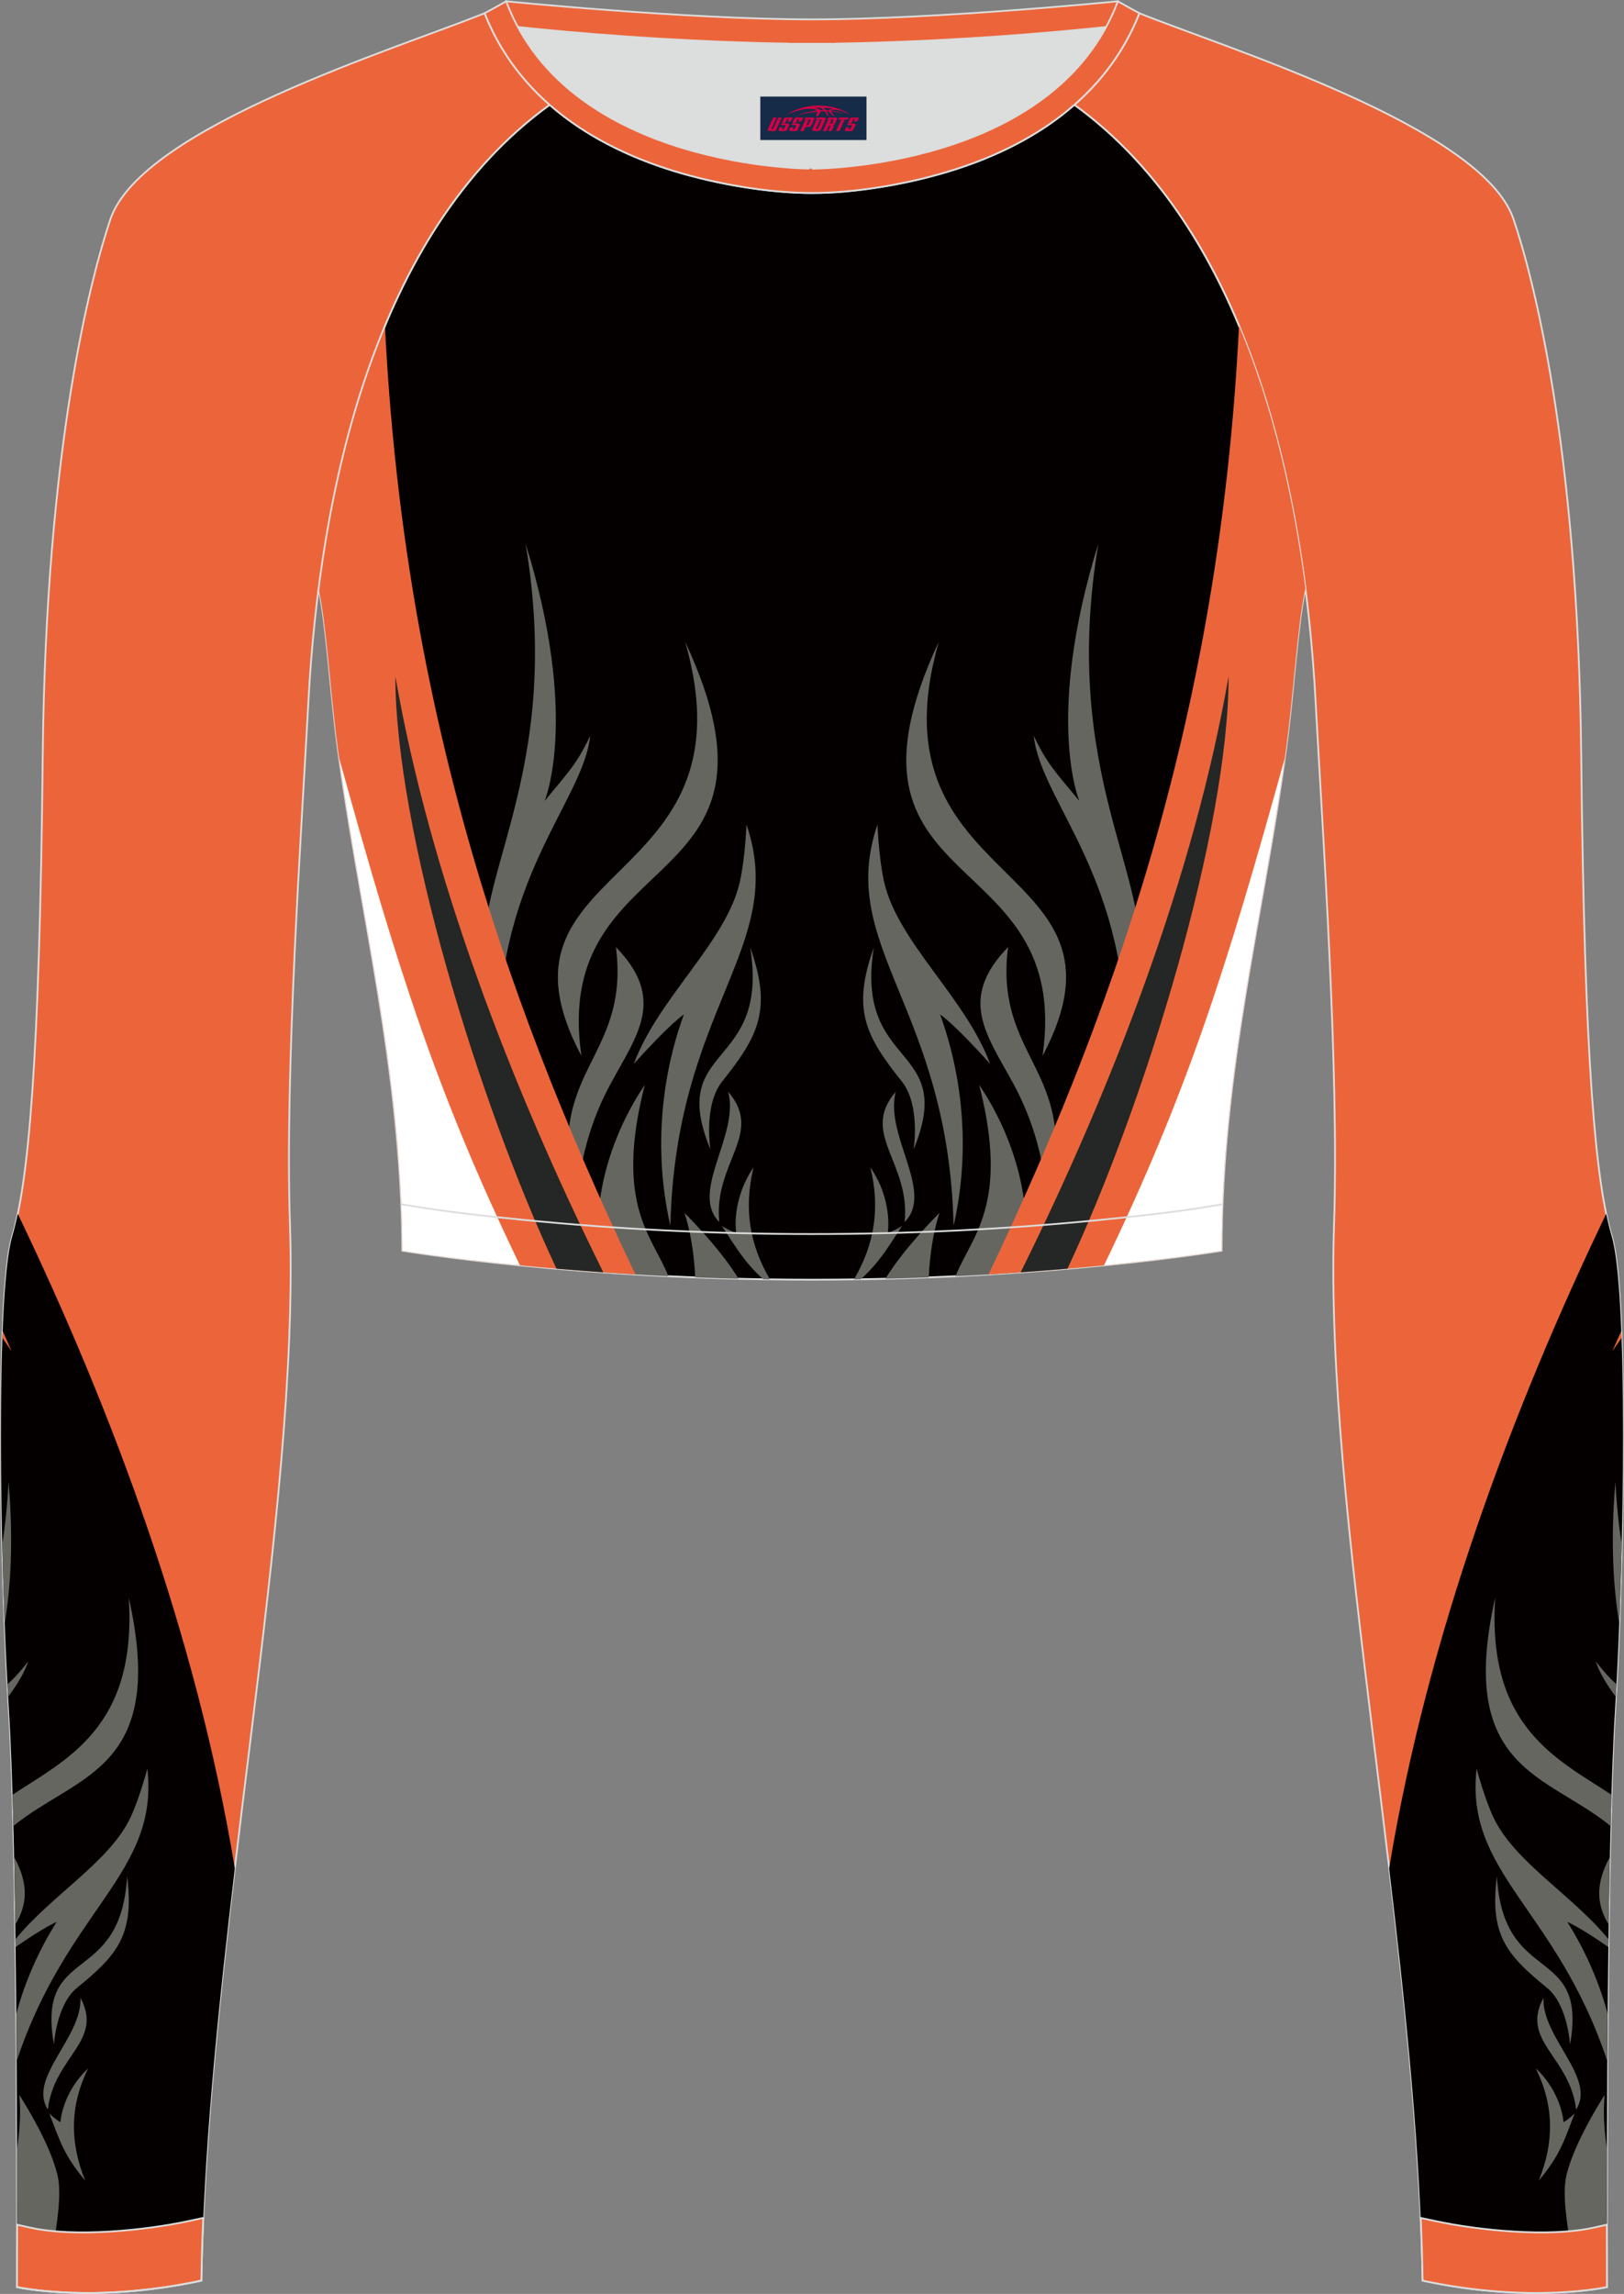
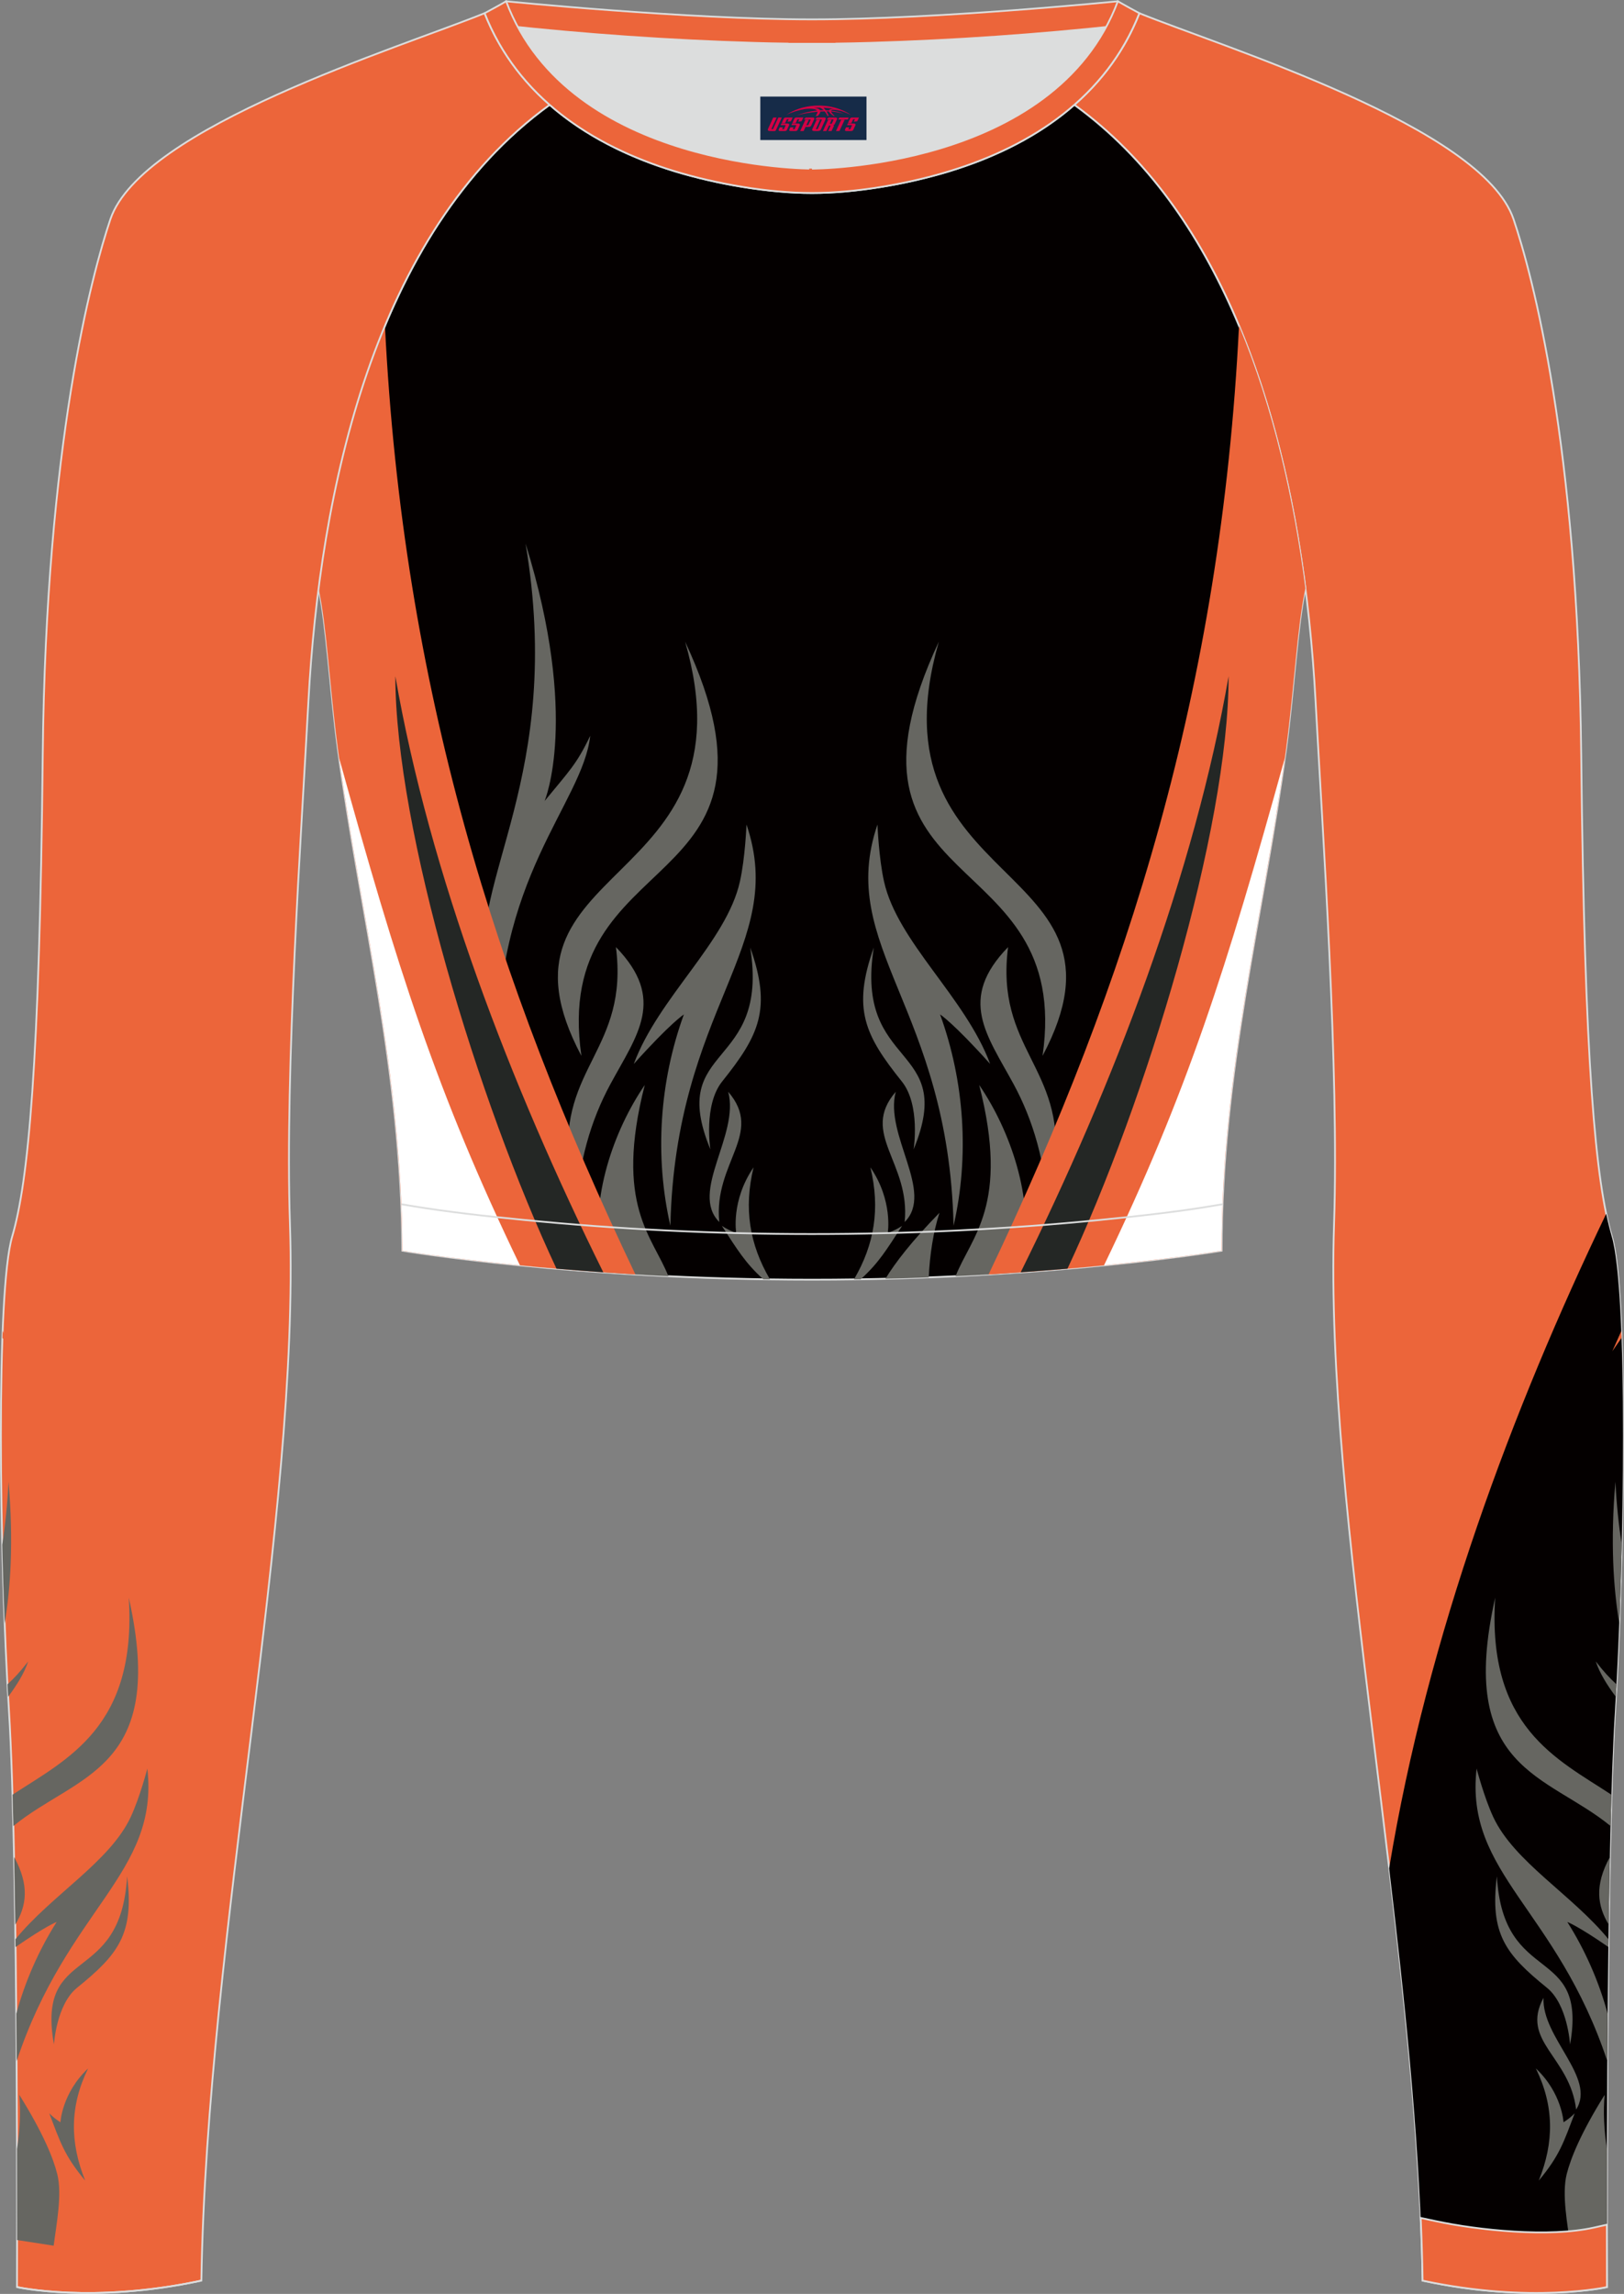
<svg xmlns="http://www.w3.org/2000/svg" version="1.1" id="图层_1" x="0px" y="0px" width="367.03px" height="518.23px" viewBox="0 0 367.03 518.23" enable-background="new 0 0 367.03 518.23" xml:space="preserve">
  <rect x="0" y="0" width="367.03" height="518.23" fill="#808080" stroke="none" />
  <g>
    <path fill-rule="evenodd" clip-rule="evenodd" fill="#DCDDDD" d="M113.76,2.85c0,0,45.04,4.28,69.79,4.28s70.34-3.09,70.34-3.09   S241.33,40.8,183.46,40.8C125.59,40.79,113.76,2.85,113.76,2.85z" />
    <path fill-rule="evenodd" clip-rule="evenodd" fill="#EC653A" stroke="#DCDDDD" stroke-width="0.4" stroke-miterlimit="22.926" d="   M258.74,5.16l-5.47,0.6c-18.61,2.04-37.83,3.37-56.53,3.92c-2.57,0.08-5.14,0.13-7.72,0.17v0.04h-11.01V9.85   c-2.57-0.03-5.14-0.09-7.72-0.17c-18.7-0.55-37.91-1.88-56.53-3.92l-5.47-0.6l6.07-4.87c0,0,40.87,4.09,69.14,4.09   s69.11-4.09,69.11-4.09L258.74,5.16z" />
    <path fill-rule="evenodd" clip-rule="evenodd" fill="#EC653A" stroke="#DCDDDD" stroke-width="0.4" stroke-miterlimit="22.926" d="   M342.07,49.53c4.19,12.38,14.56,50.77,15.29,121.02s3.28,96.45,6.92,108.83s2.91,71.7,0.73,107.01   c-2.18,35.3-1.82,130.3-1.82,130.3s-17.11,3.82-41.67-1.46c-1.26-78.2-22.24-172.66-20.02-238.76c1.17-34.86-2.6-88.69-4.18-118.11   c-2.53-47.15-14.73-105.86-54.5-134.67v-0.01c6.29-5.51,11.4-12.33,14.69-20.69C276.77,10.8,335.02,28.67,342.07,49.53z" />
    <g>
      <path fill-rule="evenodd" clip-rule="evenodd" fill="#040000" d="M363,274.22c-21.15,44.03-40.39,95.23-49.05,147.87    c3.54,29.68,6.64,59.42,7.42,87.29l41.79-0.28c-0.03-23.2,0.03-93.46,1.84-122.72c2.18-35.3,2.91-94.63-0.73-107.01    C363.84,277.88,363.41,276.18,363,274.22z" />
      <g>
        <path fill-rule="evenodd" clip-rule="evenodd" fill="#666661" d="M365.09,334.75c0.25,5.09,0.75,9.82,1.43,14.23     c-0.14,6.03-0.33,12.02-0.55,17.78C364.63,358.83,363.93,348.28,365.09,334.75L365.09,334.75z M365.18,383.32     c-2.03-2.73-3.63-5.31-4.53-7.98c1.81,2.33,3.16,3.79,4.68,5.17L365.18,383.32z" />
        <path fill-rule="evenodd" clip-rule="evenodd" fill="#666661" d="M337.92,360.93c-1.89,29.27,13.96,36.44,26.27,44.52     c-0.07,2.29-0.13,4.65-0.19,7.08C349.69,400.79,329.13,399.99,337.92,360.93z" />
        <path fill-rule="evenodd" clip-rule="evenodd" fill="#666661" d="M363.58,434.81c-2.56-4.26-3.26-8.85,0.26-15.29     C363.74,424.47,363.65,429.6,363.58,434.81z" />
        <path fill-rule="evenodd" clip-rule="evenodd" fill="#666661" d="M363.53,438.1c-8.23-10.06-21.33-17.49-26.05-27.61     c-2.06-4.42-3.76-10.94-3.76-10.94c-2.7,23.75,18.12,31.64,29.54,66.1c0.02-3.51,0.05-7.1,0.08-10.72     c-1.99-7.31-5.08-14.34-9.12-20.73c0,0,2.36,0.86,9.28,5.66L363.53,438.1z" />
        <path fill-rule="evenodd" clip-rule="evenodd" fill="#666661" d="M362.66,473.25c-0.36,3.71-0.14,8.02,0.52,12.24     c-0.02,8.12-0.02,15.21-0.02,20.57l-8.27,1.27c-0.6-4.74-1.96-11.56-0.81-16.17C354.98,487.6,357.25,481.92,362.66,473.25z" />
        <path fill-rule="evenodd" clip-rule="evenodd" fill="#666661" d="M348.84,451.34c-0.4,9.01,11.97,18.05,7.37,25.23     C354.82,464.59,343.53,461.15,348.84,451.34z" />
        <path fill-rule="evenodd" clip-rule="evenodd" fill="#666661" d="M347.11,467.29c4.15,8.5,4.16,16.64,0.66,25.33     c4.71-5.64,5.63-8.66,8.11-15.19c-0.73,0.76-1.62,1.45-2.52,2.02C353.36,479.45,353.04,472.87,347.11,467.29z" />
        <path fill-rule="evenodd" clip-rule="evenodd" fill="#666661" d="M338.3,423.89c1.46,25.15,20.58,15.11,16.54,38     c0,0-0.52-9.02-5.23-12.83C340.3,441.53,336.67,436.92,338.3,423.89z" />
      </g>
      <path fill-rule="evenodd" clip-rule="evenodd" fill="#EC653A" d="M366.43,300.68c-0.69,1.52-1.37,3.05-2.04,4.58    c0,0,0.74-1.07,2.09-3.02L366.43,300.68z" />
    </g>
    <path fill-rule="evenodd" clip-rule="evenodd" fill="#040000" stroke="#DCDDDD" stroke-width="0.4" stroke-miterlimit="22.926" d="   M72.01,132.93L72.01,132.93c1.86,8.67,2.5,22.24,4.37,36.34c4.92,36.95,14.4,72.23,14.55,113.28c0,0,38.98,6.55,92.58,6.55   s92.58-6.55,92.58-6.55c0-40.87,9.62-76.33,14.55-113.28c1.88-14.1,2.51-27.66,4.37-36.34c-5.31-41.2-19.32-85.35-52.11-109.17   l-0.1-0.07c-7.94,6.95-17.78,11.81-28.28,15.01c-9.35,2.85-21.14,4.92-31.01,4.91c-9.87,0.01-21.66-2.05-31.01-4.91   c-10.51-3.21-20.34-8.07-28.28-15.01l-0.09,0.07l0,0l-0.02,0.01c-0.57,0.41-1.13,0.83-1.69,1.26l-0.55,0.43   c-0.37,0.29-0.74,0.57-1.1,0.86c-0.22,0.18-0.44,0.36-0.67,0.54c-0.34,0.27-0.67,0.55-1,0.83l-0.63,0.53   c-0.36,0.31-0.71,0.62-1.07,0.93c-0.18,0.15-0.35,0.31-0.53,0.46c-0.52,0.46-1.03,0.93-1.53,1.4l-0.26,0.25   c-0.42,0.4-0.84,0.8-1.26,1.21l-0.53,0.52c-0.33,0.33-0.67,0.66-0.99,1l-0.52,0.53c-0.32,0.33-0.64,0.67-0.96,1.01l-0.54,0.58   c-0.33,0.36-0.66,0.72-0.99,1.09l-0.42,0.47c-0.46,0.51-0.91,1.03-1.35,1.56l-0.37,0.45c-0.34,0.4-0.67,0.8-1,1.21l-0.46,0.57   c-0.29,0.36-0.57,0.71-0.85,1.07l-0.51,0.65c-0.29,0.38-0.58,0.76-0.87,1.15l-0.39,0.51c-0.33,0.45-0.66,0.9-0.99,1.36l-0.3,0.41   c-0.4,0.56-0.8,1.13-1.19,1.69l-0.4,0.6c-0.26,0.38-0.52,0.77-0.78,1.15l-0.49,0.74c-0.24,0.36-0.47,0.73-0.7,1.09l-0.44,0.7   c-0.25,0.4-0.49,0.8-0.74,1.2l-0.4,0.65c-0.3,0.49-0.59,0.98-0.88,1.48l-0.2,0.34l0,0l-0.18,0.32c-0.29,0.51-0.58,1.02-0.87,1.53   l-0.37,0.66c-0.23,0.41-0.46,0.83-0.68,1.25l-0.39,0.73l-0.63,1.21l-0.39,0.75c-0.22,0.44-0.44,0.88-0.66,1.32l-0.31,0.62   c-0.31,0.63-0.62,1.25-0.91,1.89l-0.35,0.74l-0.56,1.2l-0.42,0.92l-0.49,1.09l-0.39,0.88l-0.51,1.19l-0.35,0.83l-0.53,1.28   l-0.31,0.76c-0.27,0.65-0.53,1.31-0.78,1.97l-0.25,0.64l-0.53,1.38l-0.35,0.94l-0.4,1.1l-0.37,1.02l-0.39,1.1l-0.32,0.92   c-0.15,0.44-0.3,0.89-0.45,1.33l-0.41,1.23c-0.16,0.5-0.33,1-0.49,1.51l-0.34,1.09l-0.3,0.98l-0.34,1.11l-0.3,0.99l-0.34,1.16   l-0.28,0.98l-0.31,1.09l-0.32,1.16c-0.17,0.64-0.35,1.28-0.51,1.92l-0.27,1.02l-0.31,1.22l-0.21,0.85l-0.3,1.22l-0.25,1.04   l-0.24,1.02l-0.29,1.27l-0.21,0.92l-0.02,0.08c-0.14,0.65-0.29,1.3-0.43,1.94l-0.21,1.01l-0.23,1.09l-0.24,1.2l-0.19,0.95   l-0.23,1.18l-0.19,0.98l-0.23,1.2l-0.18,1l-0.19,1.08l-0.01,0.04c-0.11,0.65-0.23,1.3-0.34,1.95l-0.22,1.3l-0.14,0.86l-0.18,1.13   l-0.16,1.06l-0.18,1.21l-0.12,0.81l-0.18,1.25l-0.14,1l-0.15,1.1C72.18,131.64,72.09,132.28,72.01,132.93z" />
    <g>
      <path fill-rule="evenodd" clip-rule="evenodd" fill="#666661" d="M118.78,122.8c8.87,52.82-13.07,76.22-8.87,97.3    c2.05,14.83,2.7,19.29,2.7,19.29c-1.26-40.94,19.12-57.87,20.78-73.17c-3.08,6.47-4.77,7.98-10.31,14.74    C123.08,180.97,131.04,162.26,118.78,122.8z" />
      <path fill-rule="evenodd" clip-rule="evenodd" fill="#666661" d="M154.84,144.97c16.32,56.73-46.99,49.22-23.44,93.57    C124.38,189.96,182.09,203.29,154.84,144.97z" />
      <path fill-rule="evenodd" clip-rule="evenodd" fill="#666661" d="M139.2,213.96c2.95,22.98-12.89,27.14-10.59,49.06    c0.96,9.11,1.56,11.79,1.56,11.79c0.37-12.05,3.49-21.95,7.74-29.81C144.02,233.72,150.62,225.74,139.2,213.96z" />
      <path fill-rule="evenodd" clip-rule="evenodd" fill="#666661" d="M143.24,240.36c5.57-15.03,20.92-27.52,23.98-41.19    c1.2-5.33,1.49-12.89,1.49-12.89c9.4,27.57-16.09,41.29-17.2,90.64c-3.6-15.7-2.47-32.57,3.05-47.75    C154.57,229.17,151.58,231.06,143.24,240.36z" />
      <path fill-rule="evenodd" clip-rule="evenodd" fill="#666661" d="M145.72,245.11c-7.06,10.34-12.38,25.61-9.95,39.06l0.05,3.24    c4.78,0.34,9.87,0.65,15.23,0.9C147.62,279.44,138.73,272.37,145.72,245.11z" />
-       <path fill-rule="evenodd" clip-rule="evenodd" fill="#666661" d="M154.7,273.99c1.38,4.27,2.19,9.46,2.42,14.59    c3.18,0.13,6.45,0.23,9.79,0.31C164.72,285.3,160.99,280.42,154.7,273.99z" />
      <path fill-rule="evenodd" clip-rule="evenodd" fill="#666661" d="M164.58,246.65c2.6,9.77-8.79,22.65-2.02,29.42    C161.21,262.61,172.76,256.13,164.58,246.65z" />
      <path fill-rule="evenodd" clip-rule="evenodd" fill="#666661" d="M170.31,263.72c-2.26,9.28-0.91,17.44,3.71,25.31l-1.51-0.02    c-4.08-3.68-5.88-6.72-9.37-12.07c0.98,0.66,2.13,1.2,3.25,1.61C166.38,278.54,165.15,271.26,170.31,263.72z" />
      <path fill-rule="evenodd" clip-rule="evenodd" fill="#666661" d="M169.55,214.05c4.44,27.91-18.92,21.5-9,45.61    c0,0-1.59-10.01,2.65-15.32C171.59,233.86,174.46,227.94,169.55,214.05z" />
      <path fill-rule="evenodd" clip-rule="evenodd" fill="#EC653A" d="M87,73.61c4.05,81.67,25.03,148.15,56.6,214.3    c-31.97-1.89-52.68-5.37-52.68-5.37c-0.15-41.05-9.62-76.33-14.55-113.28c-1.88-14.1-2.51-27.66-4.37-36.34l0,0    c0.08-0.64,0.17-1.29,0.26-1.93l0.15-1.1l0.14-1l0.18-1.25l0.12-0.81l0.18-1.21l0.16-1.06l0.18-1.13l0.14-0.86l0.22-1.3    c0.11-0.65,0.22-1.3,0.34-1.95l0.01-0.04l0.19-1.08l0.18-1l0.23-1.2l0.19-0.98l0.23-1.18l0.19-0.95l0.24-1.2l0.23-1.09l0.21-1.01    c0.14-0.65,0.28-1.3,0.43-1.94l0.02-0.08l0.21-0.92l0.29-1.27l0.24-1.02l0.25-1.04l0.3-1.22l0.21-0.85l0.31-1.22l0.27-1.02    c0.17-0.64,0.34-1.28,0.51-1.92l0.32-1.16l0.31-1.09l0.28-0.98l0.34-1.16l0.3-0.99l0.34-1.11l0.3-0.98l0.34-1.09    c0.16-0.5,0.32-1.01,0.49-1.51l0.41-1.23c0.15-0.44,0.3-0.89,0.45-1.33l0.32-0.92l0.39-1.1l0.37-1.02l0.4-1.1l0.35-0.94L85.25,78    l0.25-0.64c0.26-0.66,0.52-1.32,0.78-1.97l0.31-0.76L87,73.61z" />
      <path fill-rule="evenodd" clip-rule="evenodd" fill="#242725" d="M89.35,152.77c7.74,44.58,25.97,92.27,47,134.67    c-3.72-0.26-7.25-0.54-10.58-0.82C108.09,248.98,89.36,187.39,89.35,152.77z" />
      <path fill-rule="evenodd" clip-rule="evenodd" fill="#FFFFFF" d="M76.66,171.3c13.14,47.41,21.97,75.43,40.85,114.56    c-16.67-1.65-26.57-3.31-26.57-3.31C90.79,242.25,81.65,207.51,76.66,171.3z" />
-       <path fill-rule="evenodd" clip-rule="evenodd" fill="#666661" d="M248.24,122.8c-8.87,52.82,13.07,76.22,8.87,97.3    c-2.05,14.83-2.7,19.29-2.7,19.29c1.26-40.94-19.12-57.87-20.78-73.17c3.08,6.47,4.77,7.98,10.31,14.74    C243.95,180.97,235.98,162.26,248.24,122.8z" />
      <path fill-rule="evenodd" clip-rule="evenodd" fill="#666661" d="M212.18,144.97c-16.32,56.73,46.99,49.22,23.44,93.57    C242.64,189.96,184.93,203.29,212.18,144.97z" />
      <path fill-rule="evenodd" clip-rule="evenodd" fill="#666661" d="M227.83,213.96c-2.95,22.98,12.89,27.14,10.59,49.06    c-0.96,9.11-1.56,11.79-1.56,11.79c-0.37-12.05-3.49-21.95-7.74-29.81C223,233.72,216.4,225.74,227.83,213.96z" />
      <path fill-rule="evenodd" clip-rule="evenodd" fill="#666661" d="M223.78,240.36c-5.57-15.03-20.92-27.52-23.98-41.19    c-1.2-5.33-1.49-12.89-1.49-12.89c-9.4,27.57,16.09,41.29,17.2,90.64c3.6-15.7,2.47-32.57-3.05-47.75    C212.46,229.17,215.44,231.06,223.78,240.36z" />
      <path fill-rule="evenodd" clip-rule="evenodd" fill="#666661" d="M221.3,245.11c7.06,10.34,12.38,25.61,9.95,39.06l-0.05,3.24    c-4.78,0.34-9.87,0.65-15.23,0.9C219.4,279.44,228.29,272.37,221.3,245.11z" />
      <path fill-rule="evenodd" clip-rule="evenodd" fill="#666661" d="M212.32,273.99c-1.38,4.27-2.19,9.46-2.42,14.59    c-3.18,0.13-6.45,0.23-9.79,0.31C202.3,285.3,206.03,280.42,212.32,273.99z" />
      <path fill-rule="evenodd" clip-rule="evenodd" fill="#666661" d="M202.44,246.65c-2.6,9.77,8.79,22.65,2.02,29.42    C205.81,262.61,194.27,256.13,202.44,246.65z" />
      <path fill-rule="evenodd" clip-rule="evenodd" fill="#666661" d="M196.71,263.72c2.26,9.28,0.91,17.44-3.71,25.31l1.51-0.02    c4.08-3.68,5.88-6.72,9.37-12.07c-0.98,0.66-2.13,1.2-3.25,1.61C200.64,278.54,201.87,271.26,196.71,263.72z" />
      <path fill-rule="evenodd" clip-rule="evenodd" fill="#666661" d="M197.48,214.05c-4.44,27.91,18.92,21.5,9,45.61    c0,0,1.59-10.01-2.65-15.32C195.43,233.86,192.56,227.94,197.48,214.05z" />
      <path fill-rule="evenodd" clip-rule="evenodd" fill="#EC653A" d="M280.02,73.61c-4.05,81.67-25.03,148.16-56.6,214.31    c31.97-1.89,52.68-5.37,52.68-5.37c0-40.87,9.62-76.33,14.55-113.28c1.88-14.1,2.51-27.66,4.37-36.34    C292.44,112.97,287.83,92.31,280.02,73.61z" />
      <path fill-rule="evenodd" clip-rule="evenodd" fill="#242725" d="M277.67,152.77c-7.74,44.58-25.97,92.27-47,134.67    c3.72-0.26,7.25-0.54,10.58-0.82C258.93,248.98,277.67,187.39,277.67,152.77z" />
      <path fill-rule="evenodd" clip-rule="evenodd" fill="#FFFFFF" d="M290.36,171.3c-13.14,47.4-21.97,75.43-40.85,114.56    c16.67-1.65,26.57-3.31,26.57-3.31C276.09,242.43,285.36,207.52,290.36,171.3z" />
    </g>
    <path fill-rule="evenodd" clip-rule="evenodd" fill="#EC653A" stroke="#DCDDDD" stroke-width="0.4" stroke-miterlimit="22.926" d="   M24.95,49.53C20.77,61.9,10.39,100.3,9.66,170.55C8.94,240.79,6.39,267,2.75,279.37c-3.64,12.38-2.91,71.7-0.73,107.01   c2.18,35.3,1.82,130.3,1.82,130.3s17.11,3.82,41.67-1.46c1.26-78.2,22.24-172.66,20.02-238.76c-1.17-34.86,2.6-88.69,4.18-118.11   c2.53-47.15,14.73-105.86,54.5-134.67v-0.01c-6.29-5.51-11.39-12.33-14.69-20.69C90.26,10.8,32.01,28.67,24.95,49.53z" />
    <g>
-       <path fill-rule="evenodd" clip-rule="evenodd" fill="#040000" d="M4.02,274.22c21.15,44.03,40.39,95.23,49.05,147.87    c-3.54,29.68-6.64,59.42-7.42,87.29L3.86,509.1c0.03-23.2-0.03-93.46-1.84-122.72c-2.18-35.3-2.91-94.63,0.73-107.01    C3.19,277.88,3.61,276.18,4.02,274.22z" />
      <g>
        <path fill-rule="evenodd" clip-rule="evenodd" fill="#666661" d="M1.93,334.75c-0.25,5.09-0.75,9.82-1.43,14.23     c0.14,6.03,0.33,12.02,0.55,17.78C2.39,358.83,3.09,348.28,1.93,334.75L1.93,334.75z M1.84,383.32c2.03-2.73,3.63-5.31,4.53-7.98     c-1.81,2.33-3.16,3.79-4.68,5.17L1.84,383.32z" />
        <path fill-rule="evenodd" clip-rule="evenodd" fill="#666661" d="M29.1,360.93c1.89,29.27-13.96,36.44-26.27,44.52     c0.07,2.29,0.13,4.65,0.19,7.08C17.33,400.79,37.89,399.99,29.1,360.93z" />
        <path fill-rule="evenodd" clip-rule="evenodd" fill="#666661" d="M3.45,434.81c2.56-4.26,3.26-8.85-0.26-15.29     C3.29,424.47,3.37,429.6,3.45,434.81z" />
        <path fill-rule="evenodd" clip-rule="evenodd" fill="#666661" d="M3.49,438.1c8.23-10.06,21.33-17.49,26.05-27.61     c2.06-4.42,3.76-10.94,3.76-10.94c2.7,23.75-18.12,31.64-29.54,66.1c-0.02-3.51-0.05-7.1-0.08-10.72     c1.99-7.31,5.08-14.34,9.12-20.73c0,0-2.36,0.86-9.28,5.66L3.49,438.1z" />
        <path fill-rule="evenodd" clip-rule="evenodd" fill="#666661" d="M4.36,473.25c0.36,3.71,0.14,8.02-0.52,12.24     c0.02,8.12,0.02,15.21,0.02,20.57l8.27,1.27c0.6-4.74,1.97-11.56,0.81-16.17C12.05,487.6,9.78,481.92,4.36,473.25z" />
-         <path fill-rule="evenodd" clip-rule="evenodd" fill="#666661" d="M18.18,451.34c0.4,9.01-11.97,18.05-7.37,25.23     C12.2,464.59,23.49,461.15,18.18,451.34z" />
        <path fill-rule="evenodd" clip-rule="evenodd" fill="#666661" d="M19.91,467.29c-4.15,8.5-4.16,16.64-0.66,25.33     c-4.71-5.64-5.63-8.66-8.11-15.19c0.73,0.76,1.62,1.45,2.52,2.02C13.66,479.45,13.98,472.87,19.91,467.29z" />
        <path fill-rule="evenodd" clip-rule="evenodd" fill="#666661" d="M28.73,423.89c-1.46,25.15-20.58,15.11-16.54,38     c0,0,0.52-9.02,5.23-12.83C26.73,441.53,30.36,436.92,28.73,423.89z" />
      </g>
      <path fill-rule="evenodd" clip-rule="evenodd" fill="#EC653A" d="M0.6,300.68c0.69,1.52,1.37,3.05,2.04,4.58    c0,0-0.74-1.07-2.09-3.02L0.6,300.68z" />
    </g>
-     <path fill-rule="evenodd" clip-rule="evenodd" fill="#EC653A" stroke="#DCDDDD" stroke-width="0.4" stroke-miterlimit="22.926" d="   M3.86,502.59c0,8.69-0.02,14.09-0.02,14.09s17.11,3.82,41.67-1.46c0.08-4.67,0.22-9.39,0.43-14.16l-3.32,0.71   c-9.81,2.11-25.74,3.72-35.8,1.48L3.86,502.59z" />
    <path fill="none" stroke="#DCDDDD" stroke-width="0.4" stroke-miterlimit="22.926" d="M3.84,516.68c0,0,17.11,3.82,41.67-1.46" />
    <path fill-rule="evenodd" clip-rule="evenodd" fill="#EC653A" stroke="#DCDDDD" stroke-width="0.4" stroke-miterlimit="22.926" d="   M363.16,502.59c0,8.69,0.02,14.09,0.02,14.09s-17.11,3.82-41.67-1.46c-0.07-4.67-0.22-9.39-0.43-14.16l3.32,0.71   c9.81,2.11,25.74,3.72,35.8,1.48L363.16,502.59z" />
    <path fill-rule="evenodd" clip-rule="evenodd" fill="#EC653A" stroke="#DCDDDD" stroke-width="0.4" stroke-miterlimit="22.926" d="   M114.39,0.29c0,0-1.72,1.01-4.86,2.69c7.44,18.9,24.13,29.96,42.97,35.71c9.36,2.85,21.14,4.92,31.02,4.91   c9.87,0.01,21.66-2.05,31.01-4.91c18.84-5.75,35.53-16.81,42.97-35.71c-3.14-1.68-4.86-2.69-4.86-2.69   c-14.32,38.03-69.13,37.81-69.13,37.81S128.71,38.33,114.39,0.29z" />
    <path fill="none" stroke="#DCDDDD" stroke-width="0.4" stroke-miterlimit="22.926" d="M276.3,272.05l-1.93,0.33   c-8.4,1.42-17.16,2.36-25.63,3.21c-21.64,2.15-43.49,3.2-65.23,3.2c-21.73,0-43.55-1.05-65.17-3.2   c-8.49-0.84-17.27-1.79-25.69-3.21l-1.96-0.33" />
  </g>
  <g id="tag_logo">
    <rect y="21.82" fill="#162B48" width="24" height="9.818" x="171.83" />
    <g>
      <path fill="#D30044" d="M187.79,25.01l0.005-0.011c0.131-0.311,1.085-0.262,2.351,0.071c0.715,0.24,1.44,0.54,2.193,0.9    c-0.218-0.147-0.447-0.289-0.682-0.42l0.011,0.005l-0.011-0.005c-1.478-0.845-3.218-1.418-5.1-1.62    c-1.282-0.115-1.658-0.082-2.411-0.055c-2.449,0.142-4.68,0.905-6.458,2.095c1.26-0.638,2.722-1.075,4.195-1.336    c1.467-0.18,2.476-0.033,2.771,0.344c-1.691,0.175-3.469,0.633-4.555,1.075c1.156-0.338,2.967-0.665,4.647-0.813    c0.016,0.251-0.115,0.567-0.415,0.96h0.475c0.376-0.382,0.584-0.725,0.595-1.004c0.333-0.022,0.66-0.033,0.971-0.033    C186.62,25.45,186.83,25.8,187.03,26.19h0.262c-0.125-0.344-0.295-0.687-0.518-1.036c0.207,0,0.393,0.005,0.567,0.011    c0.104,0.267,0.496,0.66,1.058,1.025h0.245c-0.442-0.365-0.753-0.753-0.835-1.004c1.047,0.065,1.696,0.224,2.885,0.513    C189.61,25.27,188.87,25.1,187.79,25.01z M185.35,24.92c-0.164-0.295-0.655-0.485-1.402-0.551    c0.464-0.033,0.922-0.055,1.364-0.055c0.311,0.147,0.589,0.344,0.84,0.589C185.89,24.9,185.62,24.91,185.35,24.92z M187.33,24.97c-0.224-0.016-0.458-0.027-0.715-0.044c-0.147-0.202-0.311-0.398-0.502-0.6c0.082,0,0.164,0.005,0.24,0.011    c0.72,0.033,1.429,0.125,2.138,0.273C187.82,24.57,187.44,24.73,187.33,24.97z" />
      <path fill="#D30044" d="M174.75,26.55L173.58,29.1C173.4,29.47,173.67,29.61,174.15,29.61l0.873,0.005    c0.115,0,0.251-0.049,0.327-0.175l1.342-2.891H175.91L174.69,29.18H174.52c-0.147,0-0.185-0.033-0.147-0.125l1.156-2.504H174.75L174.75,26.55z M176.61,27.9h1.271c0.36,0,0.584,0.125,0.442,0.425L177.85,29.36C177.75,29.58,177.48,29.61,177.25,29.61H176.33c-0.267,0-0.442-0.136-0.349-0.333l0.235-0.513h0.742L176.78,29.14C176.76,29.19,176.8,29.2,176.86,29.2h0.18    c0.082,0,0.125-0.016,0.147-0.071l0.376-0.813c0.011-0.022,0.011-0.044-0.055-0.044H176.44L176.61,27.9L176.61,27.9z M177.43,27.83h-0.78l0.475-1.025c0.098-0.218,0.338-0.256,0.578-0.256H179.15L178.76,27.39L177.98,27.51l0.262-0.562H177.95c-0.082,0-0.12,0.016-0.147,0.071L177.43,27.83L177.43,27.83z M179.02,27.9L178.85,28.27h1.069c0.06,0,0.06,0.016,0.049,0.044    L179.59,29.13C179.57,29.18,179.53,29.2,179.45,29.2H179.27c-0.055,0-0.104-0.011-0.082-0.06l0.175-0.376H178.62L178.39,29.28C178.29,29.47,178.47,29.61,178.74,29.61h0.916c0.24,0,0.502-0.033,0.605-0.251l0.475-1.031c0.142-0.3-0.082-0.425-0.442-0.425H179.02L179.02,27.9z M179.83,27.83l0.371-0.818c0.022-0.055,0.06-0.071,0.147-0.071h0.295L180.38,27.5l0.791-0.115l0.387-0.845H180.11c-0.24,0-0.48,0.038-0.578,0.256L179.06,27.83L179.83,27.83L179.83,27.83z M182.23,28.29h0.278c0.087,0,0.153-0.022,0.202-0.115    l0.496-1.075c0.033-0.076-0.011-0.12-0.125-0.12H181.68l0.431-0.431h1.522c0.355,0,0.485,0.153,0.393,0.355l-0.676,1.445    c-0.06,0.125-0.175,0.333-0.644,0.327l-0.649-0.005L181.62,29.61H180.84l1.178-2.558h0.785L182.23,28.29L182.23,28.29z     M184.82,29.1c-0.022,0.049-0.06,0.076-0.142,0.076h-0.191c-0.082,0-0.109-0.027-0.082-0.076l0.944-2.051h-0.785l-0.987,2.138    c-0.125,0.273,0.115,0.415,0.453,0.415h0.72c0.327,0,0.649-0.071,0.769-0.322l1.085-2.384c0.093-0.202-0.06-0.355-0.415-0.355    h-1.533l-0.431,0.431h1.38c0.115,0,0.164,0.033,0.131,0.104L184.82,29.1L184.82,29.1z M187.54,27.97h0.278    c0.087,0,0.158-0.022,0.202-0.115l0.344-0.753c0.033-0.076-0.011-0.12-0.125-0.12h-1.402l0.425-0.431h1.527    c0.355,0,0.485,0.153,0.393,0.355l-0.529,1.124c-0.044,0.093-0.147,0.18-0.393,0.18c0.224,0.011,0.256,0.158,0.175,0.327    l-0.496,1.075h-0.785l0.54-1.167c0.022-0.055-0.005-0.087-0.104-0.087h-0.235L186.77,29.61h-0.785l1.178-2.558h0.785L187.54,27.97L187.54,27.97z M190.11,27.06L188.93,29.61h0.785l1.184-2.558H190.11L190.11,27.06z M191.62,26.99l0.202-0.431h-2.1l-0.295,0.431    H191.62L191.62,26.99z M191.6,27.9h1.271c0.36,0,0.584,0.125,0.442,0.425l-0.475,1.031c-0.104,0.218-0.371,0.251-0.605,0.251    h-0.916c-0.267,0-0.442-0.136-0.349-0.333l0.235-0.513h0.742L191.77,29.14c-0.022,0.049,0.022,0.06,0.082,0.06h0.18    c0.082,0,0.125-0.016,0.147-0.071l0.376-0.813c0.011-0.022,0.011-0.044-0.049-0.044h-1.069L191.6,27.9L191.6,27.9z     M192.41,27.83H191.63l0.475-1.025c0.098-0.218,0.338-0.256,0.578-0.256h1.451l-0.387,0.845l-0.791,0.115l0.262-0.562h-0.295    c-0.082,0-0.12,0.016-0.147,0.071L192.41,27.83z" />
    </g>
  </g>
</svg>